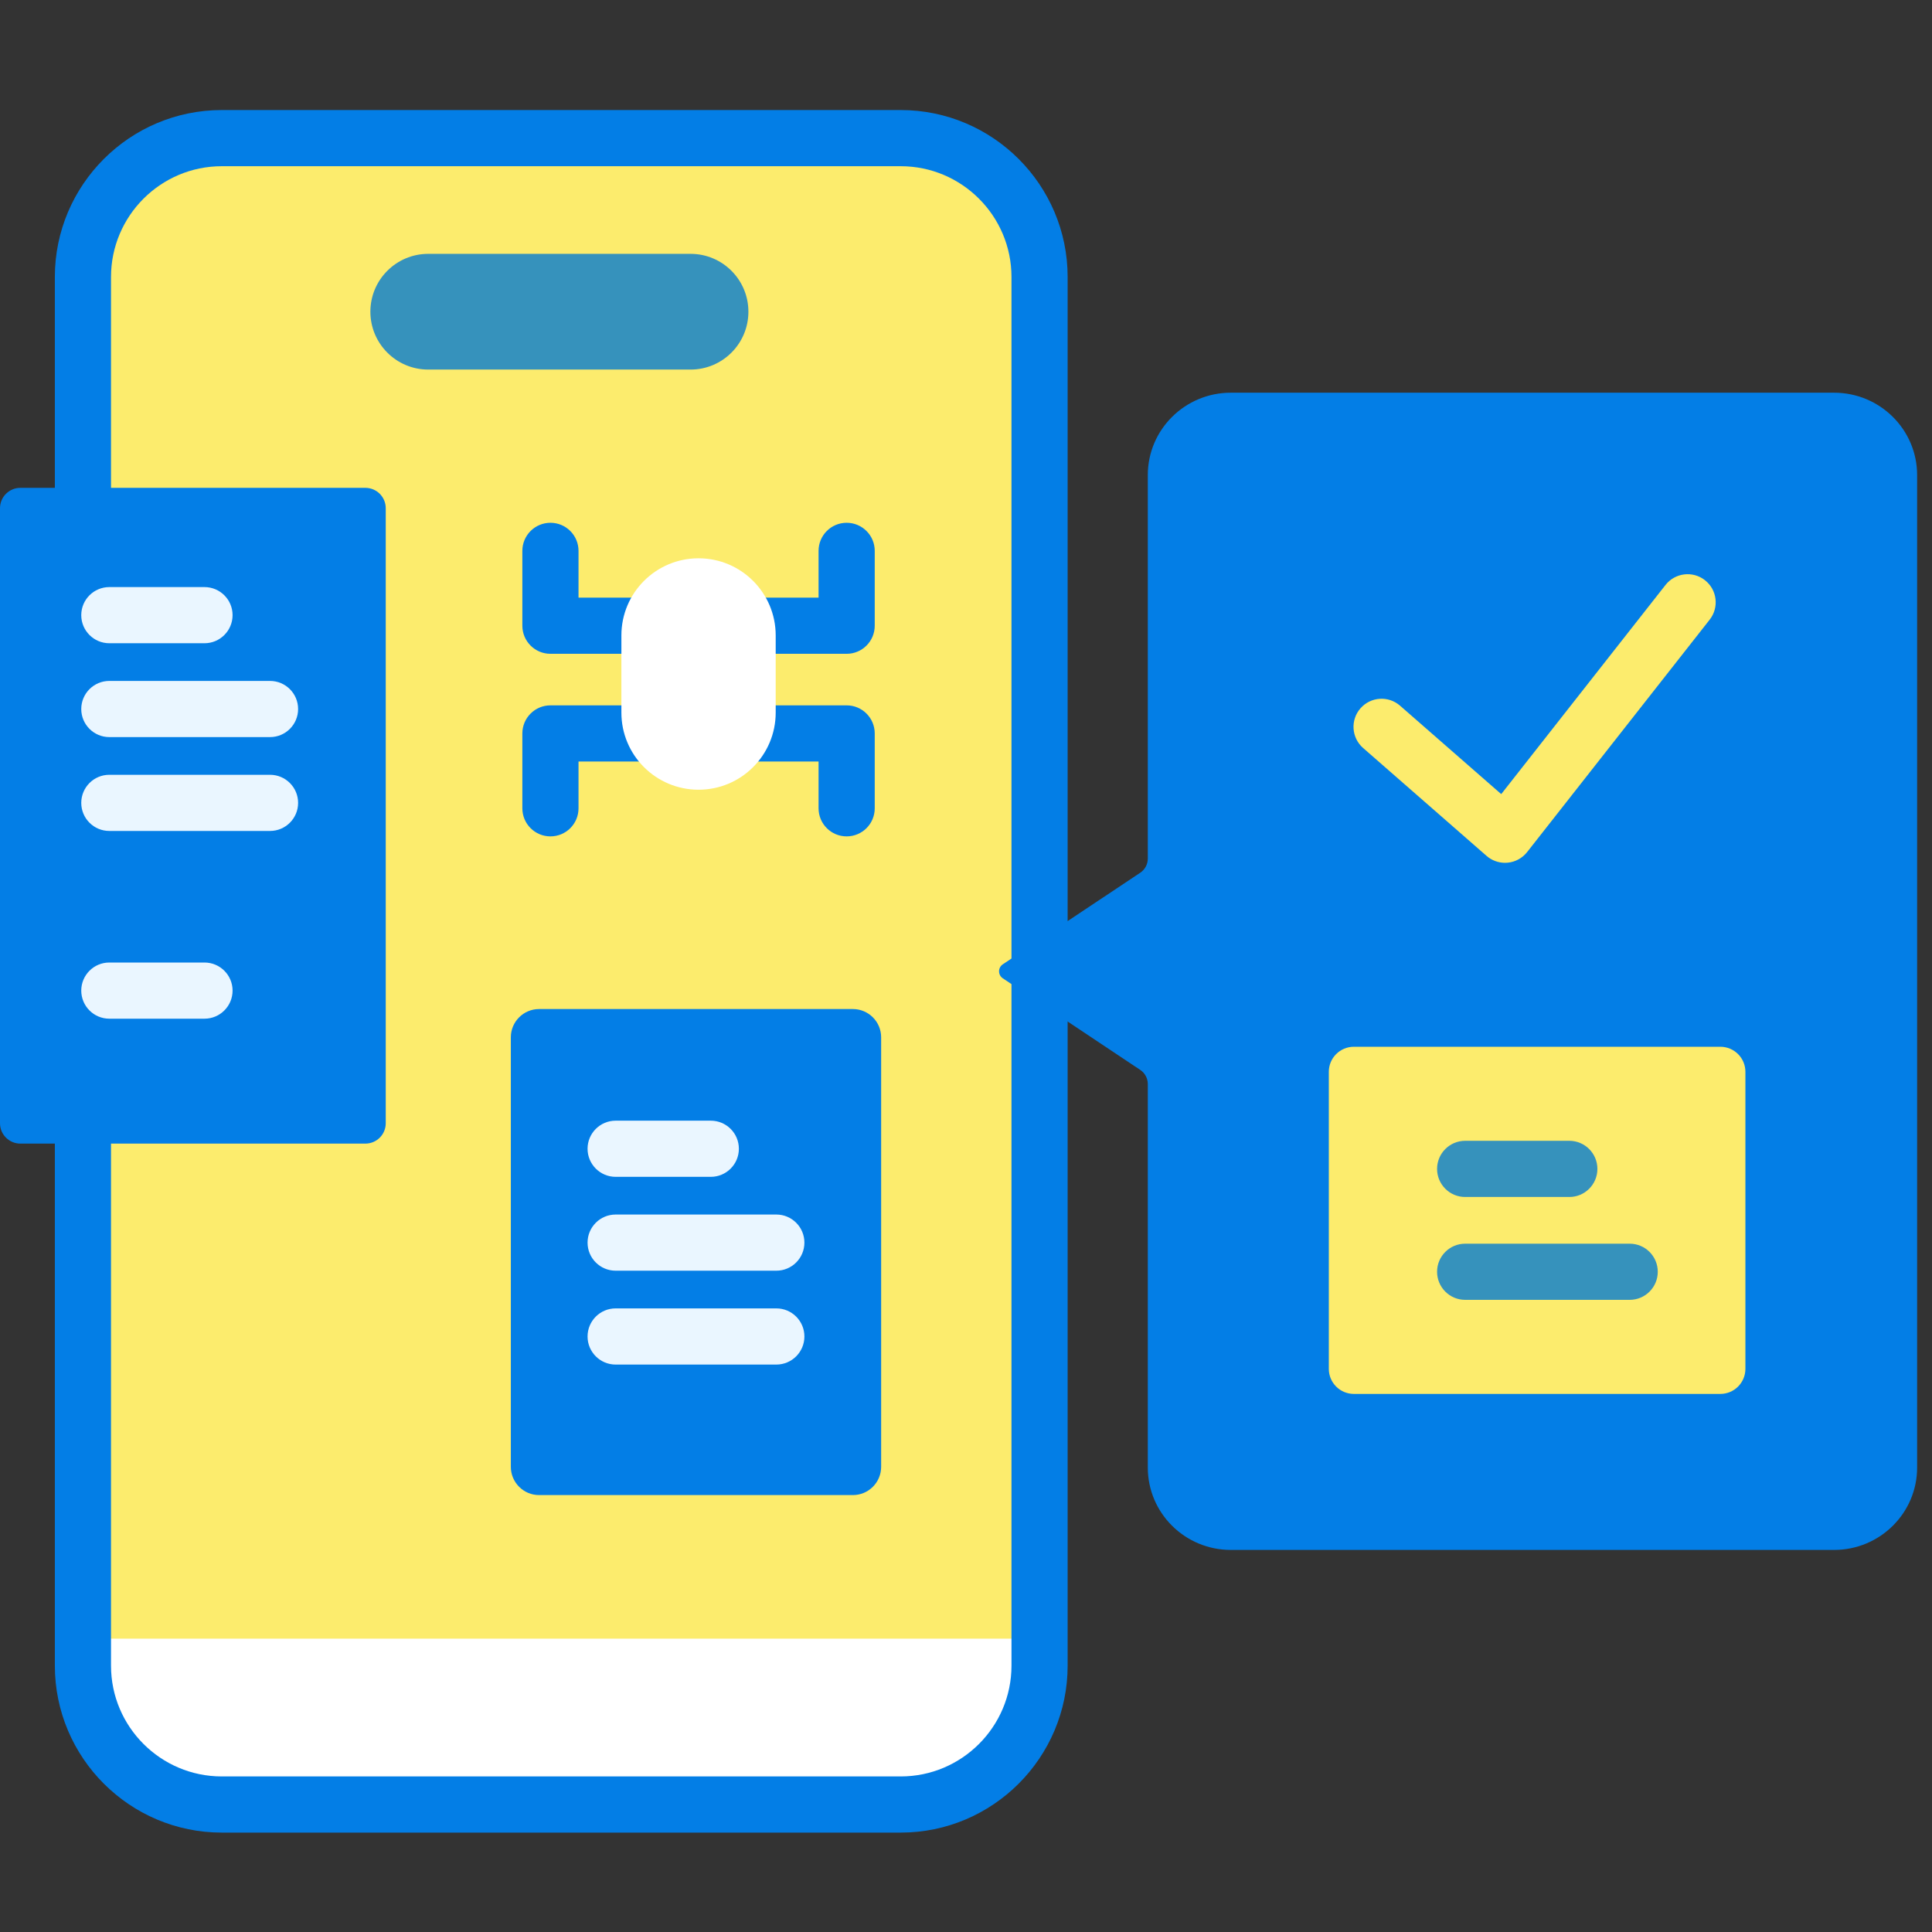
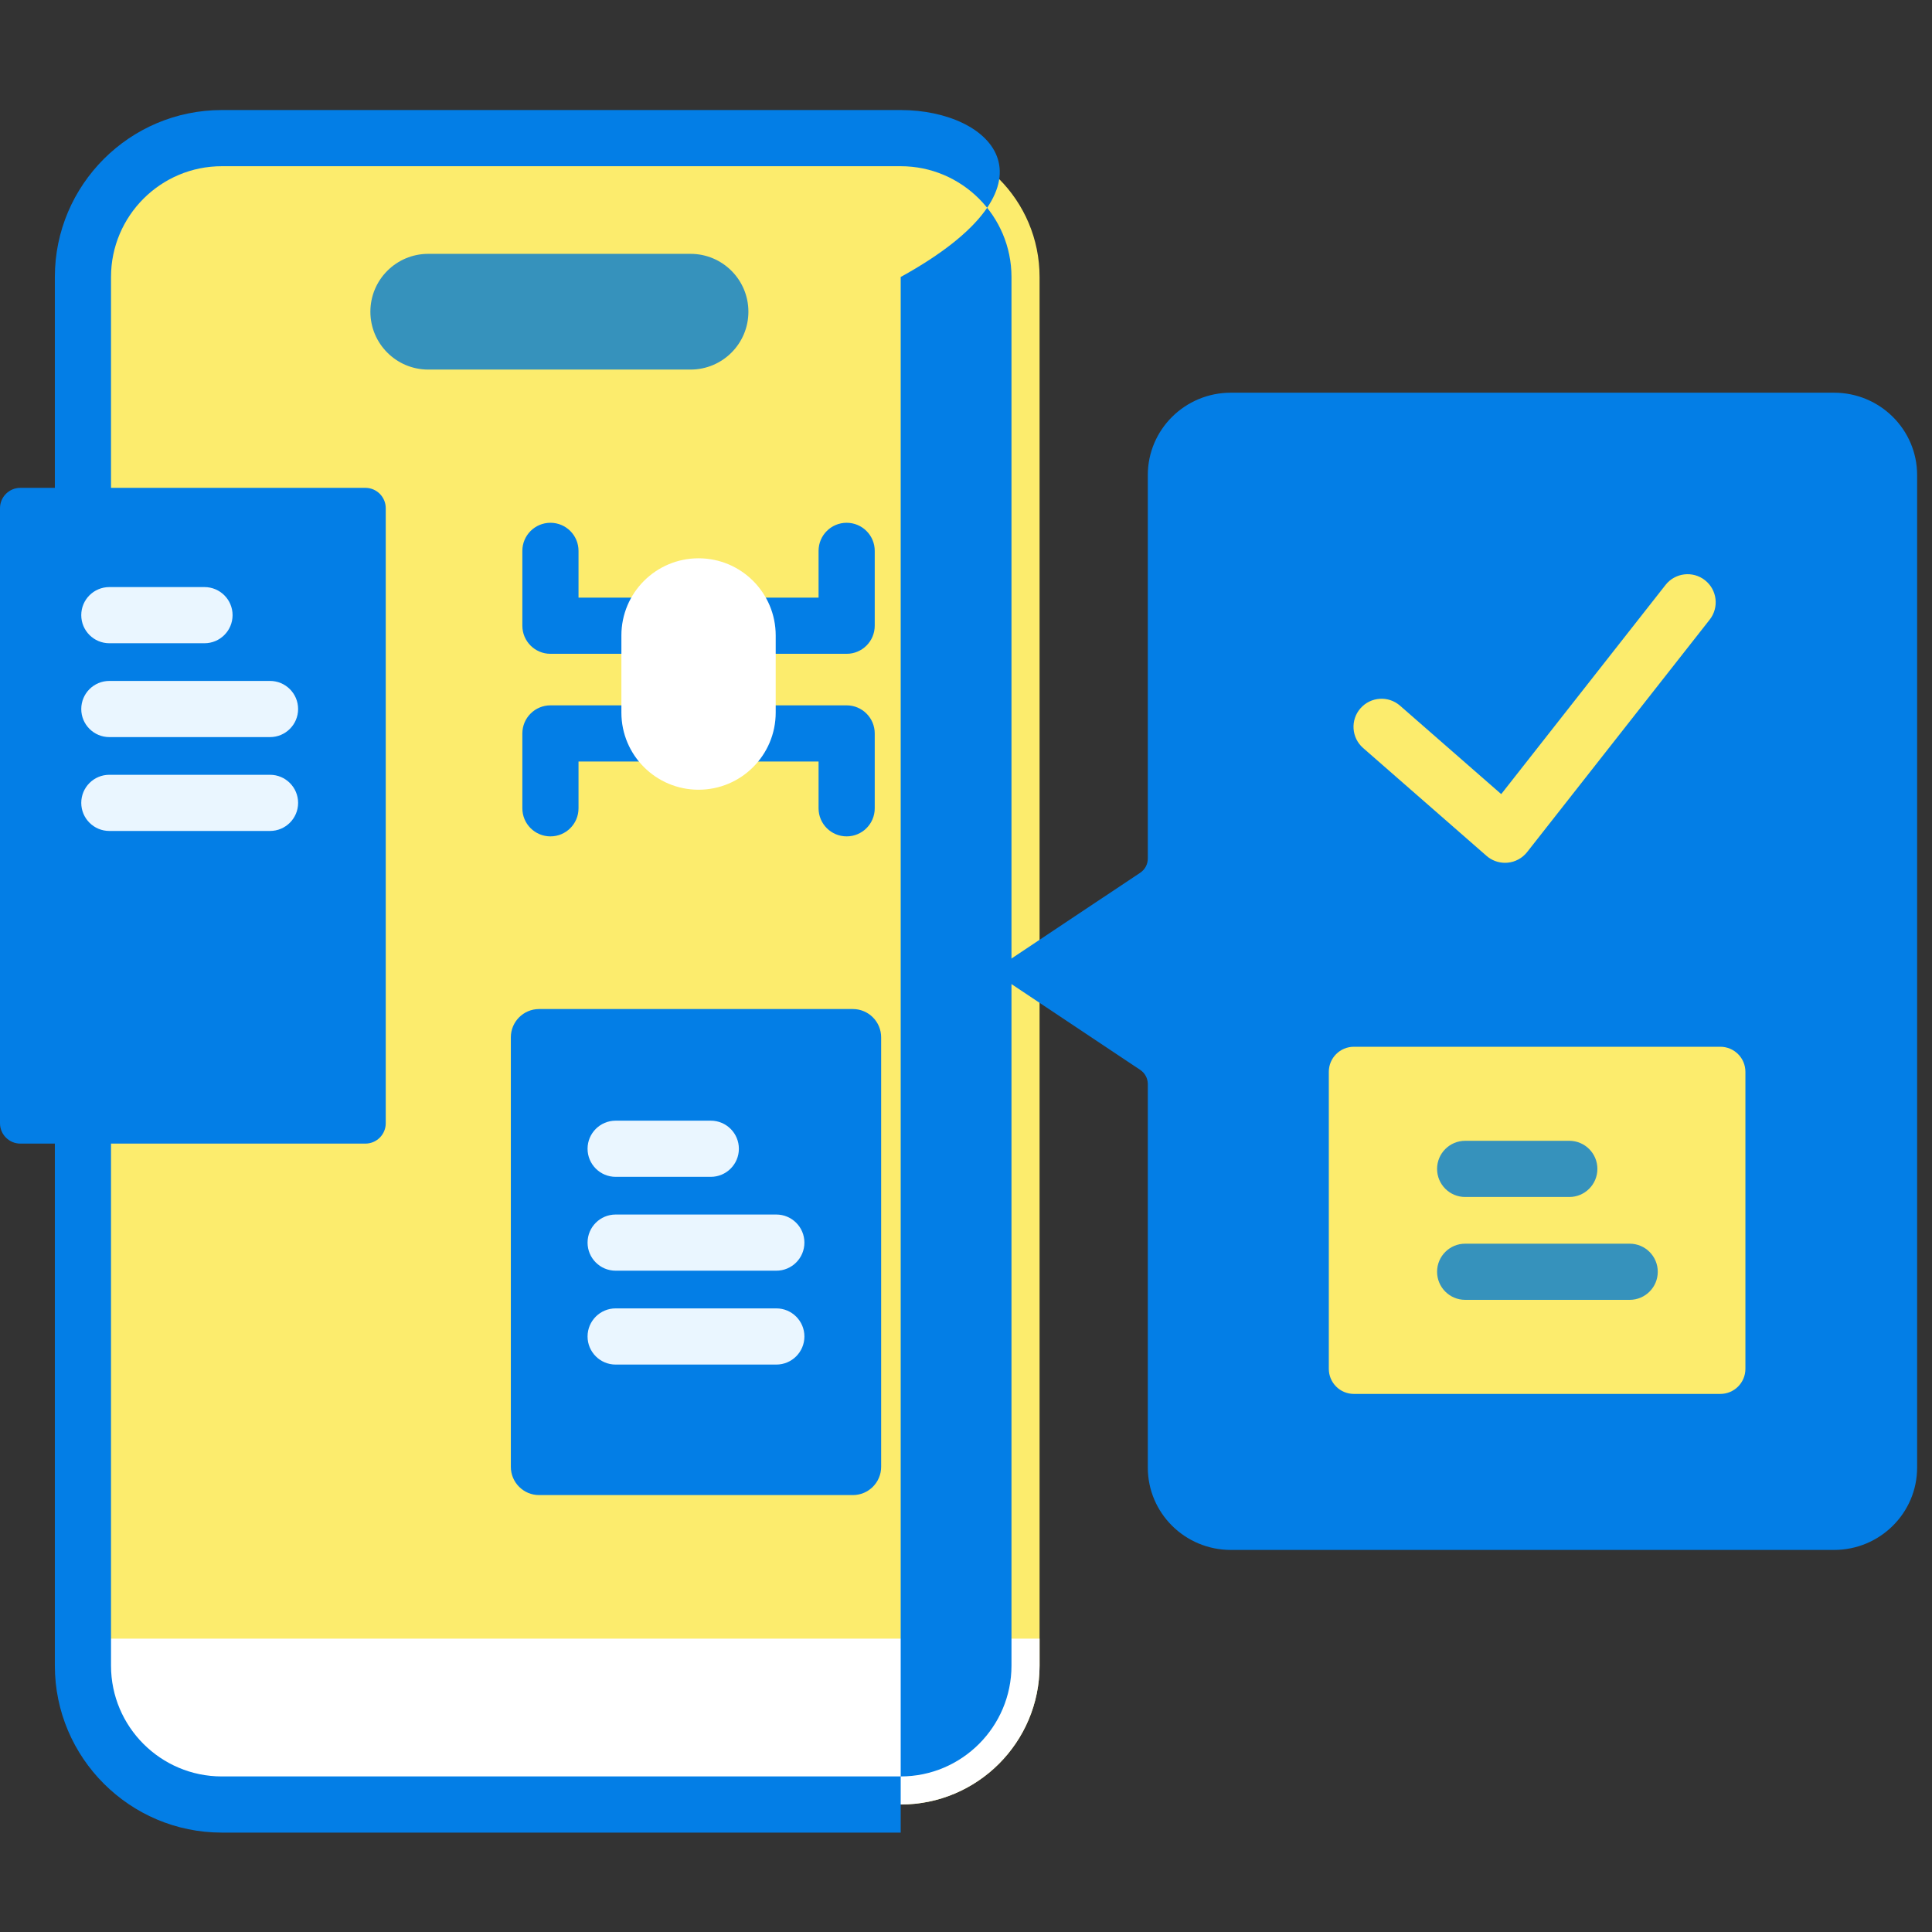
<svg xmlns="http://www.w3.org/2000/svg" width="100" height="100" viewBox="0 0 100 100" fill="none">
  <rect x="0" y="0" width="100" height="100" fill="#333333" stroke="none" />
  <path d="M46.62 93.401H11.48C7.511 93.401 4.292 90.183 4.292 86.213V14.337C4.292 10.367 7.51 7.149 11.48 7.149H46.62C50.59 7.149 53.808 10.367 53.808 14.337V86.213C53.808 90.183 50.59 93.401 46.62 93.401Z" fill="#FCEC6D" />
  <path d="M46.62 93.401H11.48C7.511 93.401 4.292 90.183 4.292 86.213V84.816H53.808V86.213C53.808 90.183 50.59 93.401 46.62 93.401Z" fill="white" />
  <path d="M35.742 19.129H22.166C20.512 19.129 19.171 17.788 19.171 16.134C19.171 14.48 20.512 13.139 22.166 13.139H35.742C37.397 13.139 38.737 14.479 38.737 16.134C38.737 17.788 37.397 19.129 35.742 19.129Z" fill="#3692BC" />
-   <path d="M46.62 5.696H11.48C6.715 5.696 2.839 9.572 2.839 14.337V86.213C2.839 90.978 6.715 94.855 11.48 94.855H46.62C51.385 94.855 55.261 90.978 55.261 86.213V14.337C55.261 9.572 51.385 5.696 46.62 5.696ZM52.354 86.214C52.354 89.376 49.782 91.948 46.62 91.948H11.48C8.318 91.948 5.746 89.376 5.746 86.214V14.337C5.746 11.175 8.318 8.603 11.48 8.603H46.62C49.782 8.603 52.354 11.175 52.354 14.337V86.214Z" fill="#037EE6" />
+   <path d="M46.62 5.696H11.48C6.715 5.696 2.839 9.572 2.839 14.337V86.213C2.839 90.978 6.715 94.855 11.48 94.855H46.62V14.337C55.261 9.572 51.385 5.696 46.62 5.696ZM52.354 86.214C52.354 89.376 49.782 91.948 46.62 91.948H11.48C8.318 91.948 5.746 89.376 5.746 86.214V14.337C5.746 11.175 8.318 8.603 11.48 8.603H46.62C49.782 8.603 52.354 11.175 52.354 14.337V86.214Z" fill="#037EE6" />
  <path d="M44.144 77.385H27.904C27.096 77.385 26.441 76.73 26.441 75.921V53.692C26.441 52.883 27.096 52.228 27.904 52.228H44.144C44.952 52.228 45.608 52.883 45.608 53.692V75.921C45.608 76.73 44.952 77.385 44.144 77.385Z" fill="#037EE6" />
  <path d="M18.912 59.193H1.054C0.472 59.193 0 58.721 0 58.139V26.305C0 25.723 0.472 25.251 1.054 25.251H18.912C19.494 25.251 19.966 25.723 19.966 26.305V58.139C19.966 58.721 19.494 59.193 18.912 59.193Z" fill="#037EE6" />
  <path d="M5.659 33.294H10.584C11.387 33.294 12.038 32.643 12.038 31.84C12.038 31.037 11.387 30.387 10.584 30.387H5.659C4.856 30.387 4.206 31.037 4.206 31.84C4.206 32.643 4.857 33.294 5.659 33.294Z" fill="#EAF6FF" />
-   <path d="M10.584 49.82H5.659C4.856 49.82 4.206 50.471 4.206 51.273C4.206 52.076 4.856 52.727 5.659 52.727H10.584C11.387 52.727 12.038 52.076 12.038 51.273C12.038 50.471 11.387 49.82 10.584 49.82Z" fill="#EAF6FF" />
  <path d="M5.659 38.152H13.976C14.779 38.152 15.43 37.501 15.43 36.699C15.43 35.896 14.779 35.245 13.976 35.245H5.659C4.856 35.245 4.206 35.896 4.206 36.699C4.206 37.501 4.857 38.152 5.659 38.152Z" fill="#EAF6FF" />
  <path d="M13.976 40.103H5.659C4.856 40.103 4.206 40.754 4.206 41.557C4.206 42.359 4.856 43.01 5.659 43.01H13.976C14.779 43.01 15.43 42.359 15.43 41.557C15.43 40.754 14.779 40.103 13.976 40.103Z" fill="#EAF6FF" />
  <path d="M31.866 60.913H36.791C37.593 60.913 38.244 60.262 38.244 59.459C38.244 58.657 37.593 58.006 36.791 58.006H31.866C31.063 58.006 30.412 58.657 30.412 59.459C30.412 60.262 31.063 60.913 31.866 60.913Z" fill="#EAF6FF" />
  <path d="M31.866 65.771H40.182C40.985 65.771 41.636 65.121 41.636 64.318C41.636 63.515 40.985 62.864 40.182 62.864H31.866C31.063 62.864 30.412 63.515 30.412 64.318C30.412 65.121 31.063 65.771 31.866 65.771Z" fill="#EAF6FF" />
  <path d="M40.182 67.722H31.866C31.063 67.722 30.412 68.373 30.412 69.176C30.412 69.979 31.063 70.63 31.866 70.63H40.182C40.985 70.63 41.636 69.979 41.636 69.176C41.636 68.373 40.985 67.722 40.182 67.722Z" fill="#EAF6FF" />
  <path d="M99.23 24.591V75.959C99.23 78.314 97.305 80.224 94.931 80.224H63.708C61.334 80.224 59.41 78.315 59.41 75.959V56.108C59.41 55.814 59.262 55.54 59.016 55.376L51.907 50.639C51.646 50.465 51.646 50.085 51.907 49.911L59.016 45.174C59.262 45.011 59.41 44.736 59.41 44.442V24.591C59.41 22.236 61.334 20.326 63.708 20.326H94.931C97.305 20.326 99.23 22.236 99.23 24.591Z" fill="#037EE6" />
  <path d="M88.248 30.031C87.617 29.535 86.703 29.645 86.207 30.277L77.703 41.103L72.467 36.527C71.863 35.998 70.945 36.06 70.416 36.664C69.888 37.269 69.95 38.187 70.554 38.716L76.943 44.3C77.209 44.533 77.55 44.659 77.9 44.659C77.945 44.659 77.99 44.657 78.035 44.653C78.432 44.616 78.797 44.417 79.043 44.104L88.494 32.072C88.989 31.441 88.88 30.527 88.248 30.031Z" fill="#FCEC6D" />
  <path d="M89.044 72.149H70.077C69.36 72.149 68.779 71.568 68.779 70.851V55.478C68.779 54.761 69.36 54.18 70.077 54.18H89.044C89.761 54.18 90.342 54.761 90.342 55.478V70.851C90.342 71.568 89.761 72.149 89.044 72.149Z" fill="#FCEC6D" />
  <path d="M75.837 61.956H81.227C82.03 61.956 82.681 61.305 82.681 60.502C82.681 59.699 82.03 59.048 81.227 59.048H75.837C75.034 59.048 74.383 59.699 74.383 60.502C74.383 61.305 75.034 61.956 75.837 61.956Z" fill="#3692BC" />
  <path d="M84.352 64.373H75.837C75.034 64.373 74.383 65.024 74.383 65.826C74.383 66.629 75.034 67.28 75.837 67.28H84.352C85.155 67.28 85.806 66.629 85.806 65.826C85.806 65.024 85.155 64.373 84.352 64.373Z" fill="#3692BC" />
  <path d="M34.522 30.934H29.944V28.512C29.944 27.71 29.294 27.059 28.491 27.059C27.688 27.059 27.037 27.71 27.037 28.512V32.387C27.037 33.19 27.688 33.841 28.491 33.841H34.522C35.325 33.841 35.976 33.19 35.976 32.387C35.976 31.584 35.325 30.934 34.522 30.934Z" fill="#037EE6" />
  <path d="M34.522 36.509H28.491C27.688 36.509 27.037 37.16 27.037 37.963V41.838C27.037 42.641 27.688 43.291 28.491 43.291C29.294 43.291 29.944 42.641 29.944 41.838V39.416H34.522C35.325 39.416 35.976 38.766 35.976 37.963C35.976 37.16 35.325 36.509 34.522 36.509Z" fill="#037EE6" />
  <path d="M43.822 27.059C43.019 27.059 42.369 27.71 42.369 28.512V30.934H37.503C36.7 30.934 36.05 31.584 36.05 32.387C36.05 33.19 36.7 33.841 37.503 33.841H43.822C44.625 33.841 45.276 33.19 45.276 32.387V28.512C45.276 27.71 44.625 27.059 43.822 27.059Z" fill="#037EE6" />
  <path d="M43.822 36.509H37.503C36.7 36.509 36.05 37.16 36.05 37.963C36.05 38.766 36.7 39.416 37.503 39.416H42.369V41.838C42.369 42.641 43.019 43.291 43.822 43.291C44.625 43.291 45.276 42.641 45.276 41.838V37.963C45.276 37.16 44.625 36.509 43.822 36.509Z" fill="#037EE6" />
  <path d="M36.157 40.876C33.951 40.876 32.163 39.089 32.163 36.883V32.89C32.163 30.685 33.951 28.897 36.157 28.897C38.362 28.897 40.15 30.685 40.15 32.89V36.883C40.15 39.089 38.362 40.876 36.157 40.876Z" fill="white" />
</svg>